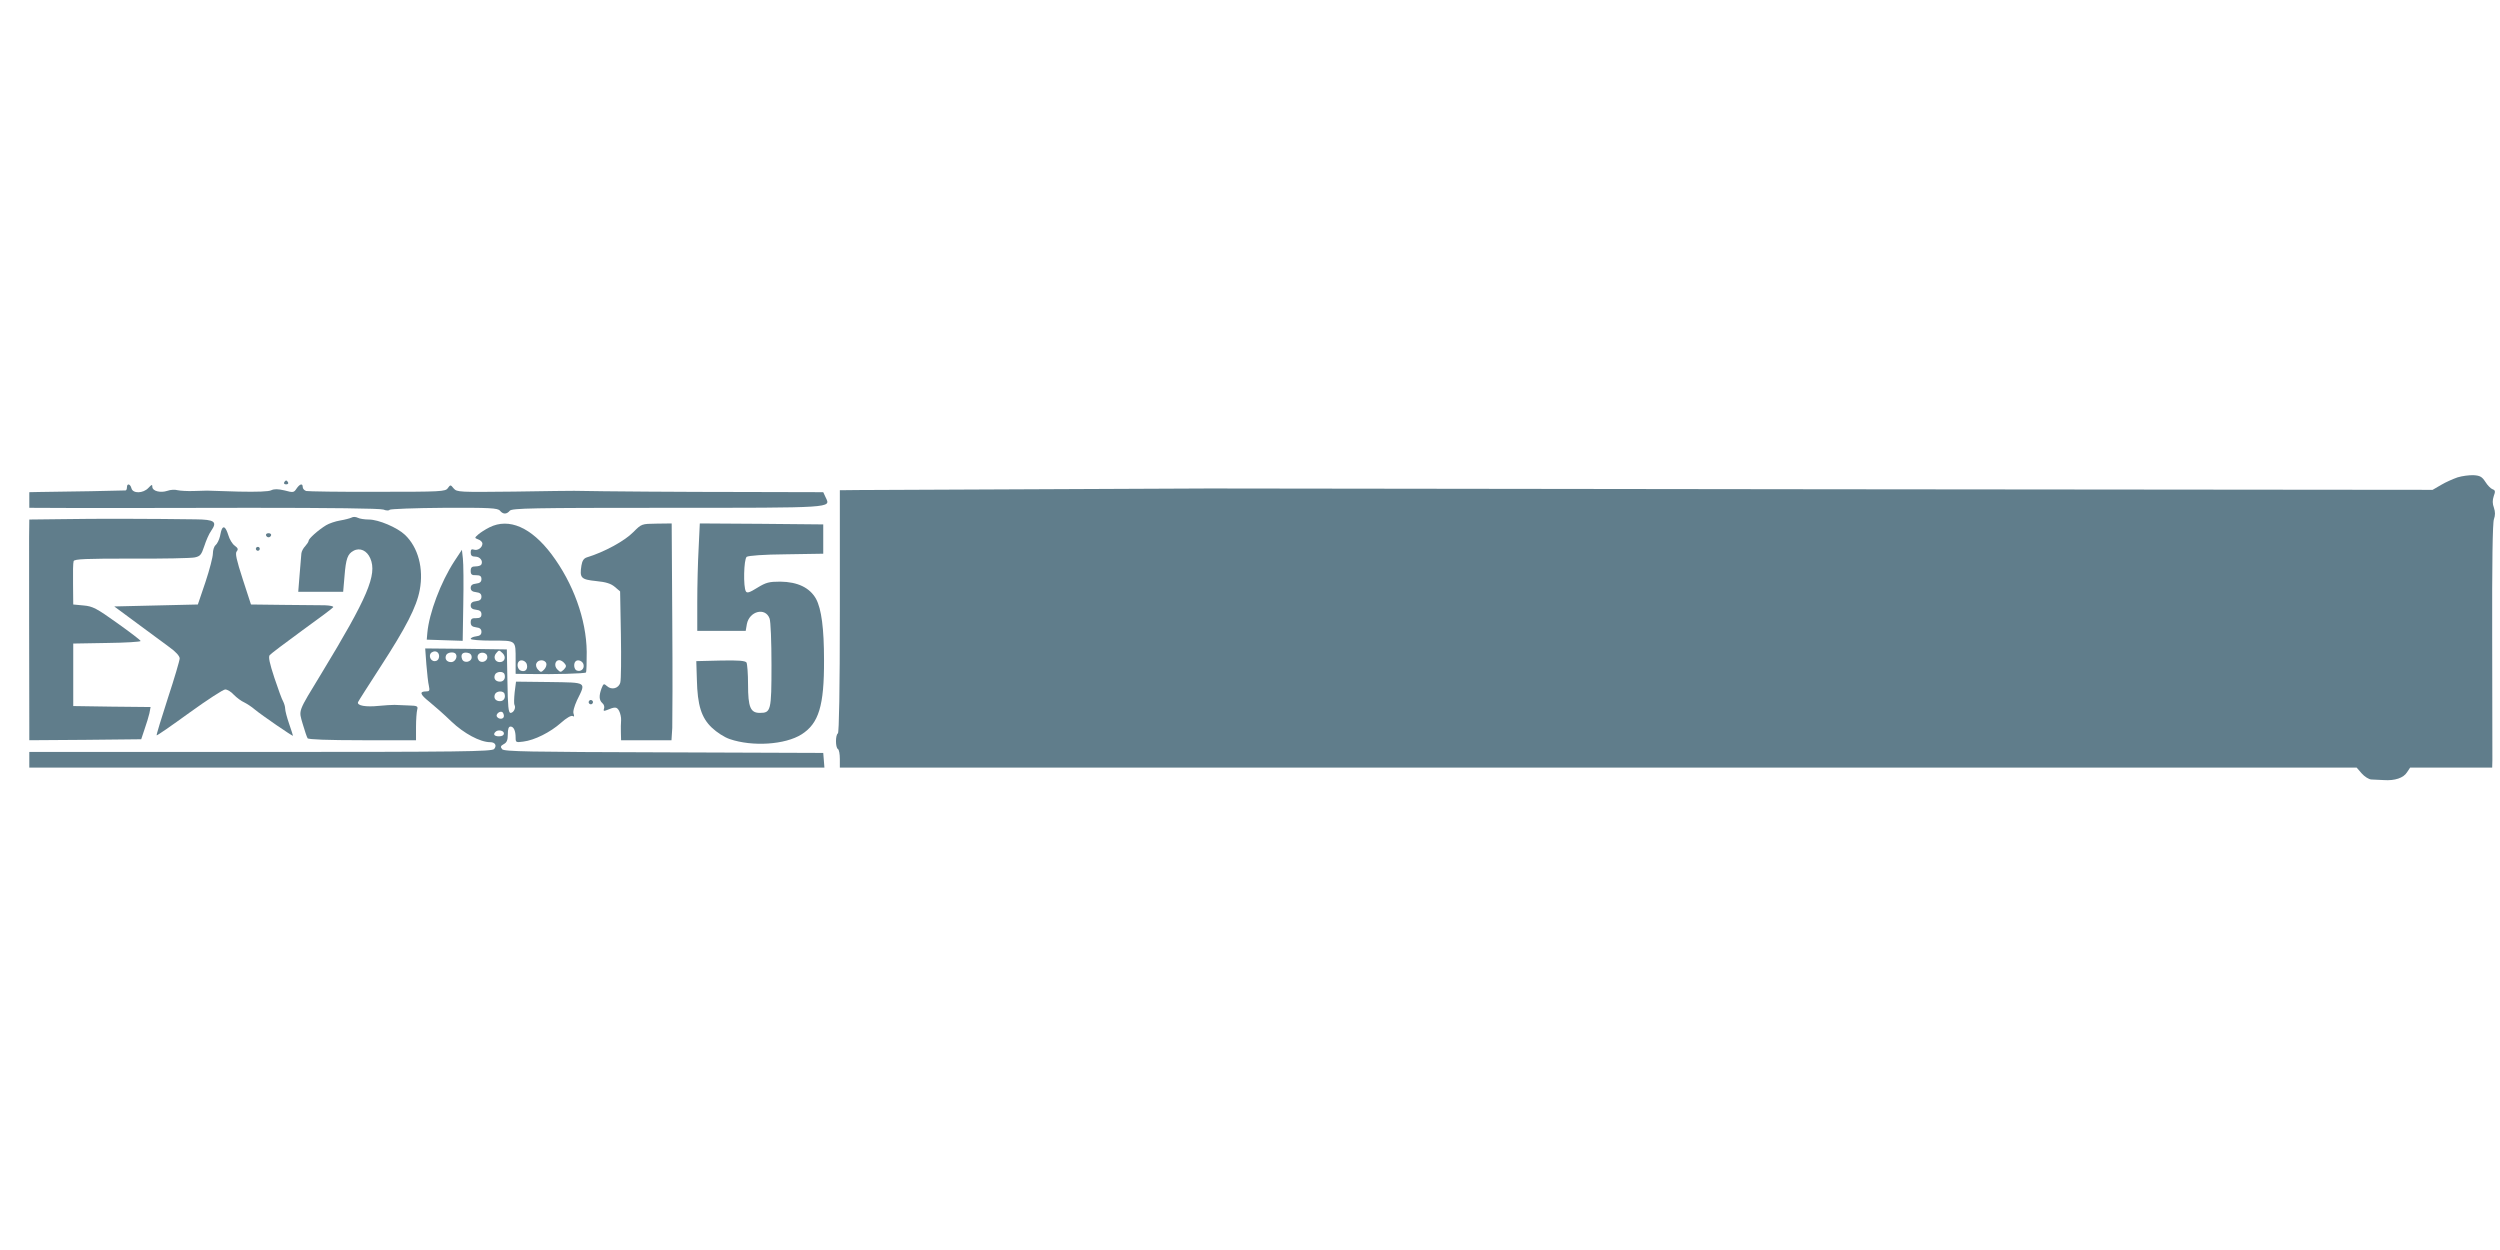
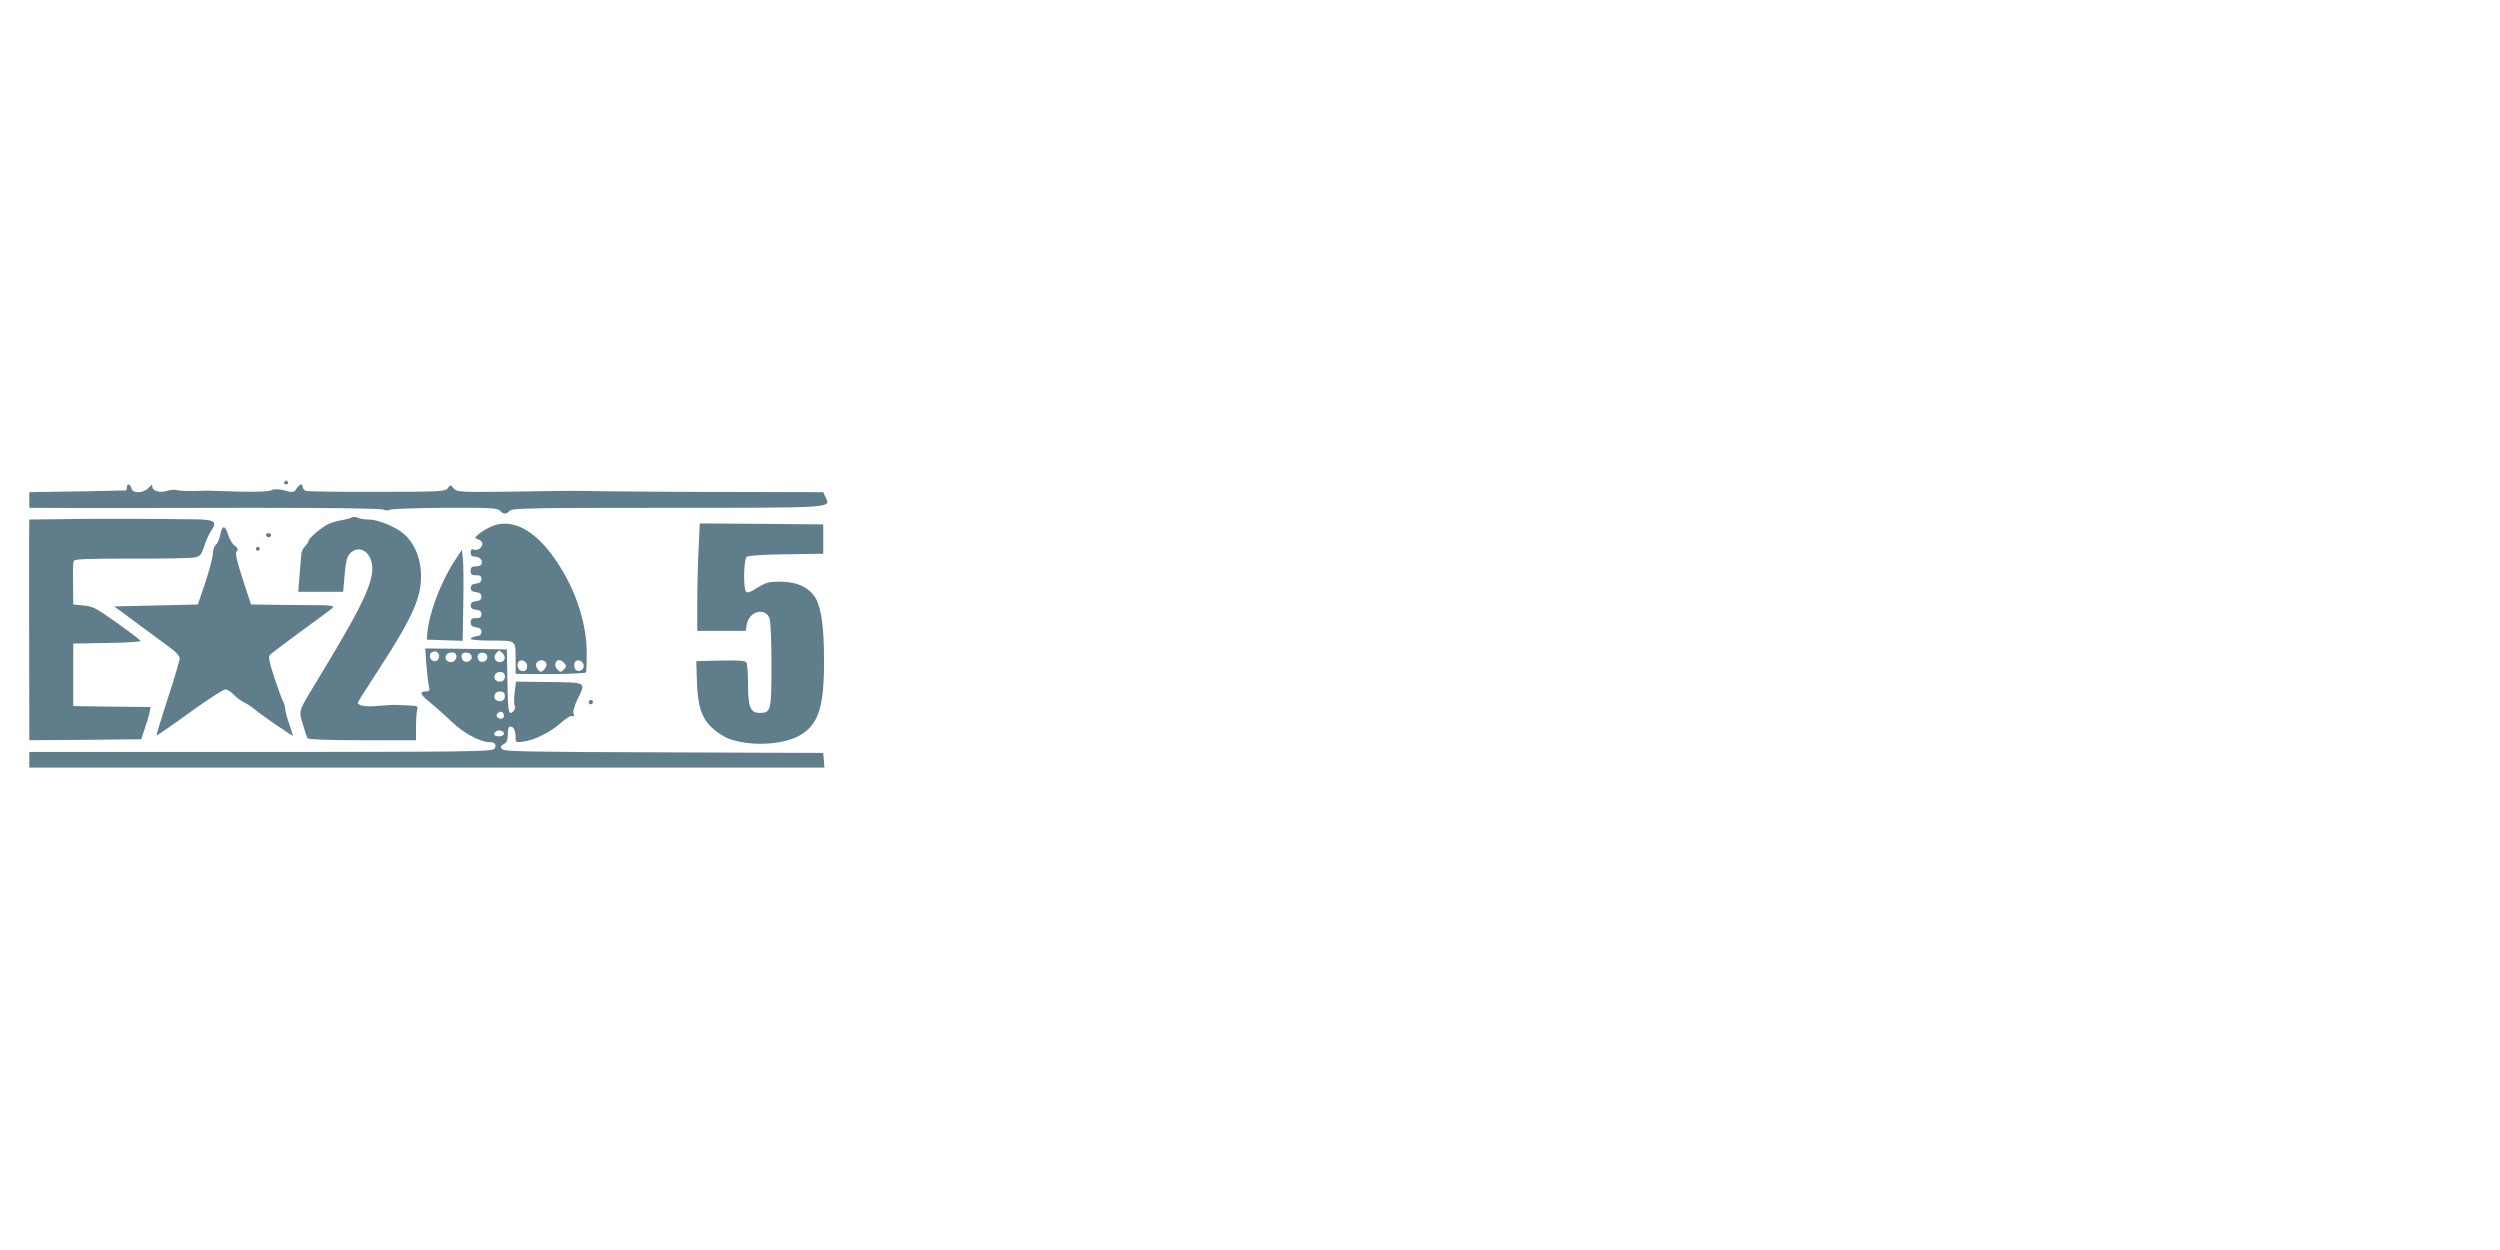
<svg xmlns="http://www.w3.org/2000/svg" version="1.0" width="1280pt" height="640pt" viewBox="0 0 1280 640" preserveAspectRatio="xMidYMid meet">
  <g transform="translate(0,640) scale(0.1,-0.1)" fill="#607d8b" stroke="none">
-     <path d="M12583 3956 c-23 -8 -62 -25 -85 -39 l-43 -25 -3125 3 c-1719 2 -3132 4 -3140 4 -18 0 -1669 -7 -1797 -8 l-93 -1 0 -619 c0 -403 -4 -622 -10 -626 -13 -8 -13 -72 0 -80 6 -3 10 -26 10 -51 l0 -44 3883 0 3883 0 26 -30 c14 -16 37 -31 50 -31 12 -1 41 -2 63 -3 57 -4 101 11 119 40 l16 24 210 0 210 0 1 38 c0 20 0 300 -1 622 -1 385 2 594 9 612 7 19 7 37 0 58 -8 21 -8 39 -1 60 9 24 8 30 -6 35 -9 3 -26 20 -37 38 -17 26 -27 32 -60 34 -22 1 -59 -4 -82 -11z" />
    <path d="M1455 3930 c-3 -5 1 -10 10 -10 9 0 13 5 10 10 -3 6 -8 10 -10 10 -2 0 -7 -4 -10 -10z" />
    <path d="M650 3905 c0 -8 -3 -16 -7 -16 -7 -1 -319 -7 -445 -8 l-48 -1 0 -40 0 -40 238 -1 c130 0 532 0 893 1 408 0 666 -3 682 -9 15 -6 29 -6 32 -1 3 4 128 9 279 10 234 1 275 -1 286 -15 16 -19 34 -19 50 0 11 13 113 15 804 15 860 0 839 -1 814 52 l-13 28 -400 1 c-314 0 -732 3 -875 6 -8 0 -147 -1 -307 -4 -282 -3 -293 -3 -310 16 -16 20 -17 20 -30 2 -12 -18 -33 -19 -360 -19 -192 -1 -356 2 -365 4 -10 3 -18 12 -18 20 0 21 -15 17 -32 -8 -13 -20 -17 -21 -61 -9 -34 8 -53 8 -68 1 -12 -7 -73 -9 -167 -7 -81 3 -154 5 -162 5 -8 0 -40 -1 -70 -2 -30 -1 -66 1 -80 4 -14 4 -37 3 -53 -3 -36 -12 -77 -1 -77 20 0 14 -3 13 -20 -5 -27 -29 -80 -30 -87 -2 -6 23 -23 27 -23 5z" />
    <path d="M1800 3750 c-8 -4 -35 -11 -59 -15 -24 -4 -56 -15 -71 -24 -41 -25 -90 -69 -90 -80 0 -5 -8 -17 -17 -27 -10 -10 -19 -27 -20 -38 -1 -12 -5 -60 -9 -108 l-7 -88 115 0 115 0 7 81 c7 89 16 113 46 129 33 18 69 1 86 -39 36 -83 -14 -200 -249 -587 -125 -206 -118 -187 -97 -261 10 -34 21 -67 25 -73 4 -6 102 -10 281 -10 l274 0 0 68 c0 37 3 76 6 88 5 18 1 21 -43 22 -26 1 -59 2 -73 3 -14 0 -50 -2 -80 -5 -67 -7 -113 1 -107 19 3 7 55 88 115 181 131 202 185 307 201 393 21 110 -8 219 -76 283 -39 37 -135 78 -184 78 -22 0 -48 4 -57 9 -10 5 -24 6 -32 1z" />
    <path d="M323 3742 l-173 -2 -1 -93 c0 -80 0 -759 1 -965 l0 -72 287 2 286 3 17 51 c10 28 21 65 25 82 l6 32 -198 2 -198 3 0 160 0 160 173 3 c94 1 172 6 172 10 0 4 -54 45 -120 92 -105 75 -125 86 -172 90 l-53 5 -1 104 c-1 58 0 111 3 118 4 11 62 13 297 13 160 -1 305 2 323 6 28 6 34 13 49 58 9 28 24 63 35 78 33 47 18 58 -80 59 -207 3 -519 4 -678 1z" />
    <path d="M2506 3700 c-22 -11 -48 -28 -58 -37 -19 -17 -19 -17 1 -25 12 -4 21 -14 21 -21 0 -21 -25 -38 -44 -31 -12 4 -16 0 -16 -15 0 -15 6 -21 24 -21 24 0 41 -23 30 -41 -3 -5 -16 -9 -30 -9 -18 0 -24 -5 -24 -23 0 -18 5 -23 28 -22 20 0 27 -5 27 -20 0 -14 -8 -21 -27 -23 -20 -2 -28 -9 -28 -22 0 -13 8 -20 28 -22 19 -2 27 -9 27 -23 0 -14 -8 -21 -27 -23 -20 -2 -28 -9 -28 -22 0 -13 8 -20 28 -22 19 -2 27 -9 27 -23 0 -15 -7 -20 -27 -20 -22 1 -28 -4 -28 -21 0 -17 7 -23 28 -26 19 -2 27 -9 27 -23 0 -14 -8 -21 -27 -23 -16 -2 -28 -8 -28 -13 0 -5 48 -9 109 -9 126 0 121 4 121 -101 l0 -69 78 -1 c119 -2 276 2 282 8 3 3 4 50 4 106 -2 166 -69 351 -180 499 -104 138 -218 188 -318 138z m192 -704 c5 -24 -10 -38 -31 -30 -17 6 -23 35 -10 48 12 12 38 1 41 -18z m99 8 c3 -8 -2 -23 -11 -32 -14 -15 -18 -15 -31 -1 -9 9 -13 23 -9 32 8 21 43 22 51 1z m93 0 c11 -12 10 -18 -3 -32 -16 -15 -18 -15 -33 0 -19 18 -12 48 9 48 8 0 20 -7 27 -16z m98 -8 c4 -21 -14 -37 -35 -29 -14 5 -18 35 -6 47 12 12 38 1 41 -18z" />
-     <path d="M3243 3676 c-45 -46 -150 -103 -239 -130 -15 -5 -23 -17 -27 -41 -10 -64 -3 -72 75 -80 51 -5 76 -13 96 -30 l27 -23 4 -221 c2 -121 1 -232 -3 -245 -7 -30 -44 -41 -68 -19 -16 14 -18 14 -28 -11 -14 -38 -13 -61 4 -76 8 -6 12 -19 9 -27 -5 -13 -2 -15 13 -9 43 18 52 18 64 -4 6 -12 11 -33 10 -48 -1 -15 -2 -44 -1 -64 l1 -38 129 0 129 0 4 63 c1 34 2 284 0 555 l-3 492 -77 -1 c-77 -1 -77 -1 -119 -43z" />
    <path d="M3577 3593 c-4 -71 -7 -194 -7 -275 l0 -148 124 0 124 0 6 35 c13 66 94 87 116 29 6 -14 10 -121 10 -239 0 -235 -3 -245 -60 -245 -48 0 -60 30 -60 145 0 55 -4 106 -8 113 -7 9 -40 12 -133 10 l-124 -3 3 -95 c3 -131 23 -195 77 -246 24 -23 64 -49 91 -58 117 -40 284 -29 368 24 88 56 116 146 115 380 0 162 -13 262 -41 314 -32 57 -94 87 -183 88 -57 0 -73 -4 -117 -31 -40 -25 -53 -29 -59 -19 -14 22 -11 164 4 177 9 6 84 12 203 13 l189 3 0 75 0 75 -316 3 -316 2 -6 -127z" />
    <path d="M1137 3693 c-3 -5 -8 -22 -11 -40 -4 -17 -14 -37 -22 -44 -8 -6 -14 -26 -14 -43 0 -17 -17 -83 -38 -146 l-39 -115 -214 -5 -214 -5 115 -85 c63 -47 139 -103 168 -124 31 -22 52 -45 52 -57 0 -10 -27 -102 -61 -205 -33 -102 -59 -187 -57 -189 2 -2 77 50 168 116 90 65 173 119 183 119 11 0 31 -12 45 -28 15 -15 38 -32 52 -38 14 -7 39 -23 55 -37 35 -29 195 -139 195 -134 0 2 -9 30 -20 62 -11 32 -20 66 -20 77 0 10 -5 26 -10 36 -6 9 -26 64 -45 121 -25 76 -32 108 -24 117 6 7 80 63 165 125 85 61 157 115 160 120 3 5 -16 9 -43 10 -26 0 -122 1 -213 2 l-165 2 -42 129 c-32 99 -40 133 -31 143 9 11 6 17 -10 29 -12 8 -27 33 -33 54 -12 38 -23 49 -32 33z" />
    <path d="M1362 3659 c2 -6 8 -10 13 -10 5 0 11 4 13 10 2 6 -4 11 -13 11 -9 0 -15 -5 -13 -11z" />
    <path d="M1310 3590 c0 -5 5 -10 10 -10 6 0 10 5 10 10 0 6 -4 10 -10 10 -5 0 -10 -4 -10 -10z" />
    <path d="M2326 3526 c-69 -106 -129 -265 -138 -366 l-3 -35 92 -3 92 -3 3 188 c2 103 1 208 -2 233 l-5 45 -39 -59z" />
    <path d="M2183 2998 c4 -46 9 -95 13 -110 5 -24 3 -28 -14 -28 -36 0 -32 -15 16 -53 26 -21 77 -66 113 -101 64 -61 147 -106 199 -106 25 0 35 -17 20 -35 -11 -13 -172 -15 -1196 -15 l-1184 0 0 -40 0 -40 2036 0 2035 0 -3 38 -3 37 -816 3 c-692 2 -818 4 -828 16 -10 12 -8 17 8 26 16 8 21 21 21 50 0 28 4 40 14 40 16 0 26 -21 26 -57 0 -24 2 -25 39 -20 58 7 139 48 193 96 28 25 52 39 60 35 8 -5 9 -2 5 11 -5 10 3 38 17 69 47 96 55 91 -140 94 l-172 2 -7 -55 c-3 -30 -4 -59 -1 -64 9 -14 -4 -41 -20 -41 -11 0 -14 33 -16 163 l-3 162 -209 3 -209 2 6 -82z m65 38 c-2 -13 -10 -21 -23 -21 -23 0 -33 34 -14 45 20 13 40 -1 37 -24z m326 19 c19 -19 10 -45 -15 -45 -25 0 -35 26 -19 45 15 18 15 18 34 0z m-240 -4 c10 -16 -5 -41 -24 -41 -23 0 -34 16 -26 35 6 16 42 20 50 6z m81 -16 c0 -25 -40 -33 -49 -10 -9 24 2 37 27 33 14 -2 22 -10 22 -23z m80 0 c0 -23 -34 -33 -45 -14 -13 20 1 40 24 37 13 -2 21 -10 21 -23z m88 -87 c7 -21 -4 -38 -23 -38 -23 0 -34 16 -26 35 7 18 43 20 49 3z m0 -100 c7 -21 -4 -38 -23 -38 -23 0 -34 16 -26 35 7 18 43 20 49 3z m-3 -114 c0 -17 -26 -19 -36 -3 -7 12 15 31 28 23 4 -3 8 -12 8 -20z m0 -89 c0 -9 -9 -15 -25 -15 -24 0 -32 10 -18 23 12 13 43 7 43 -8z" />
    <path d="M3016 2811 c-4 -5 -2 -12 3 -15 5 -4 12 -2 15 3 4 5 2 12 -3 15 -5 4 -12 2 -15 -3z" />
  </g>
</svg>